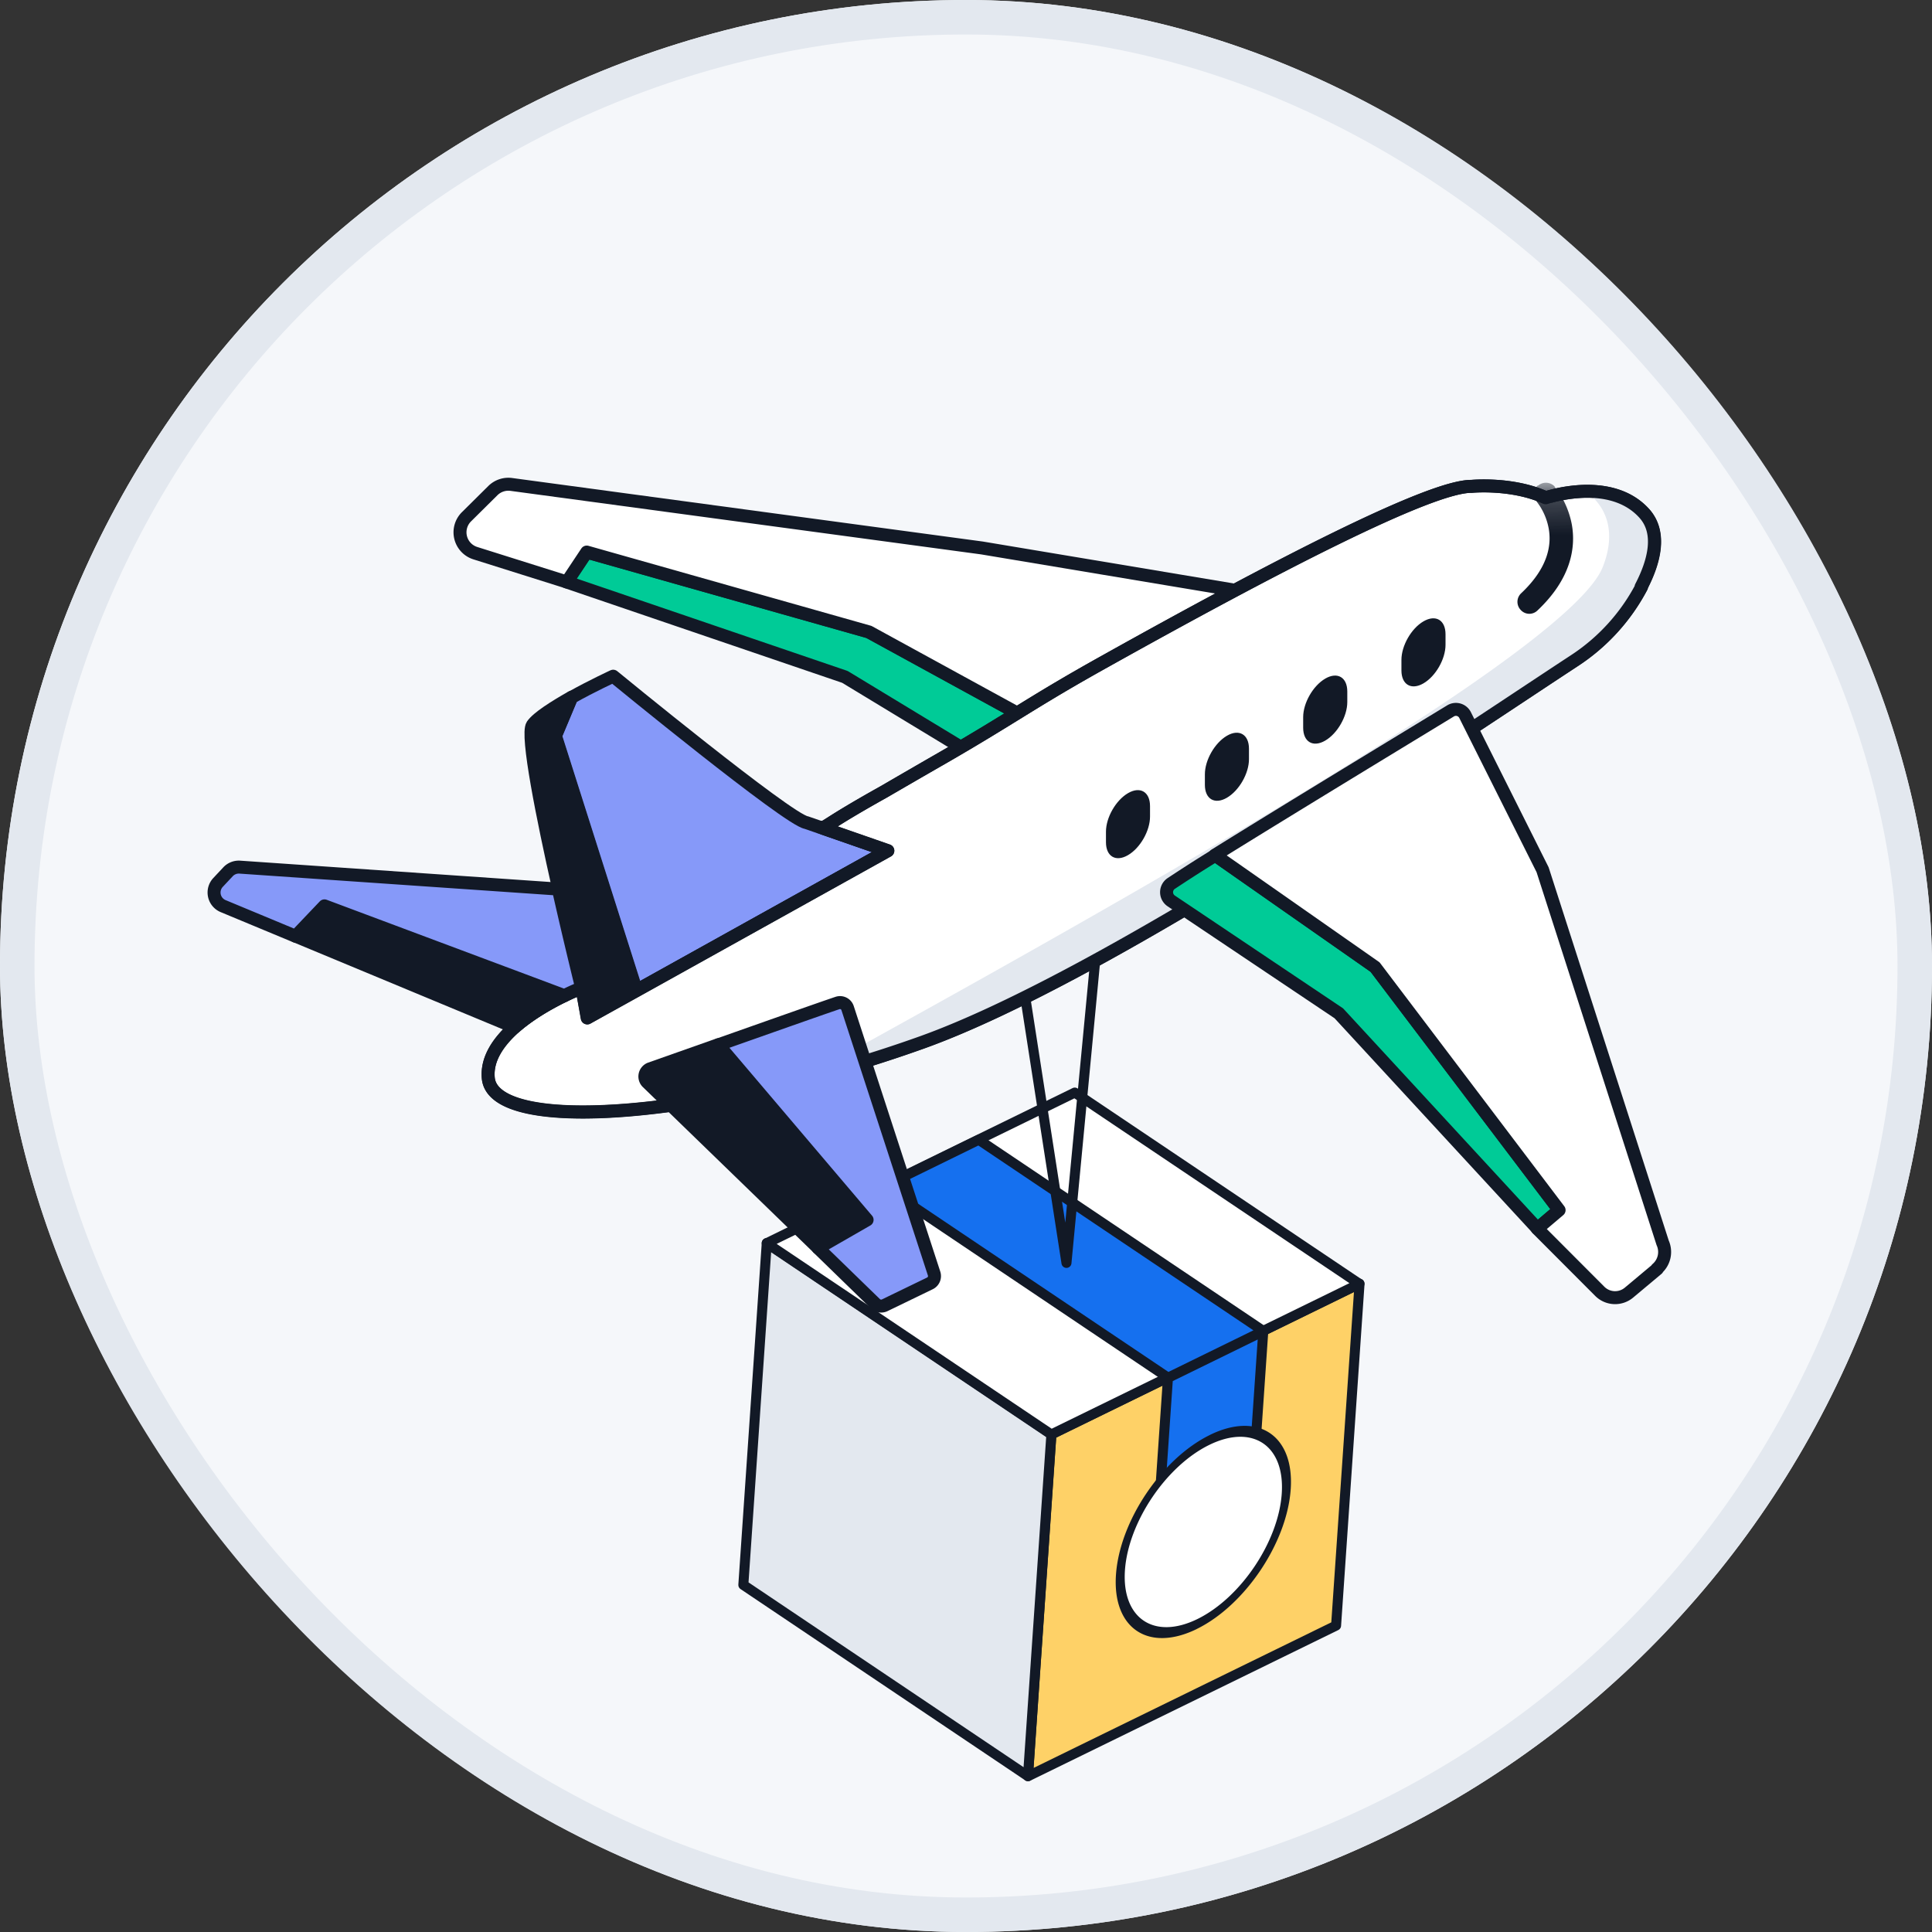
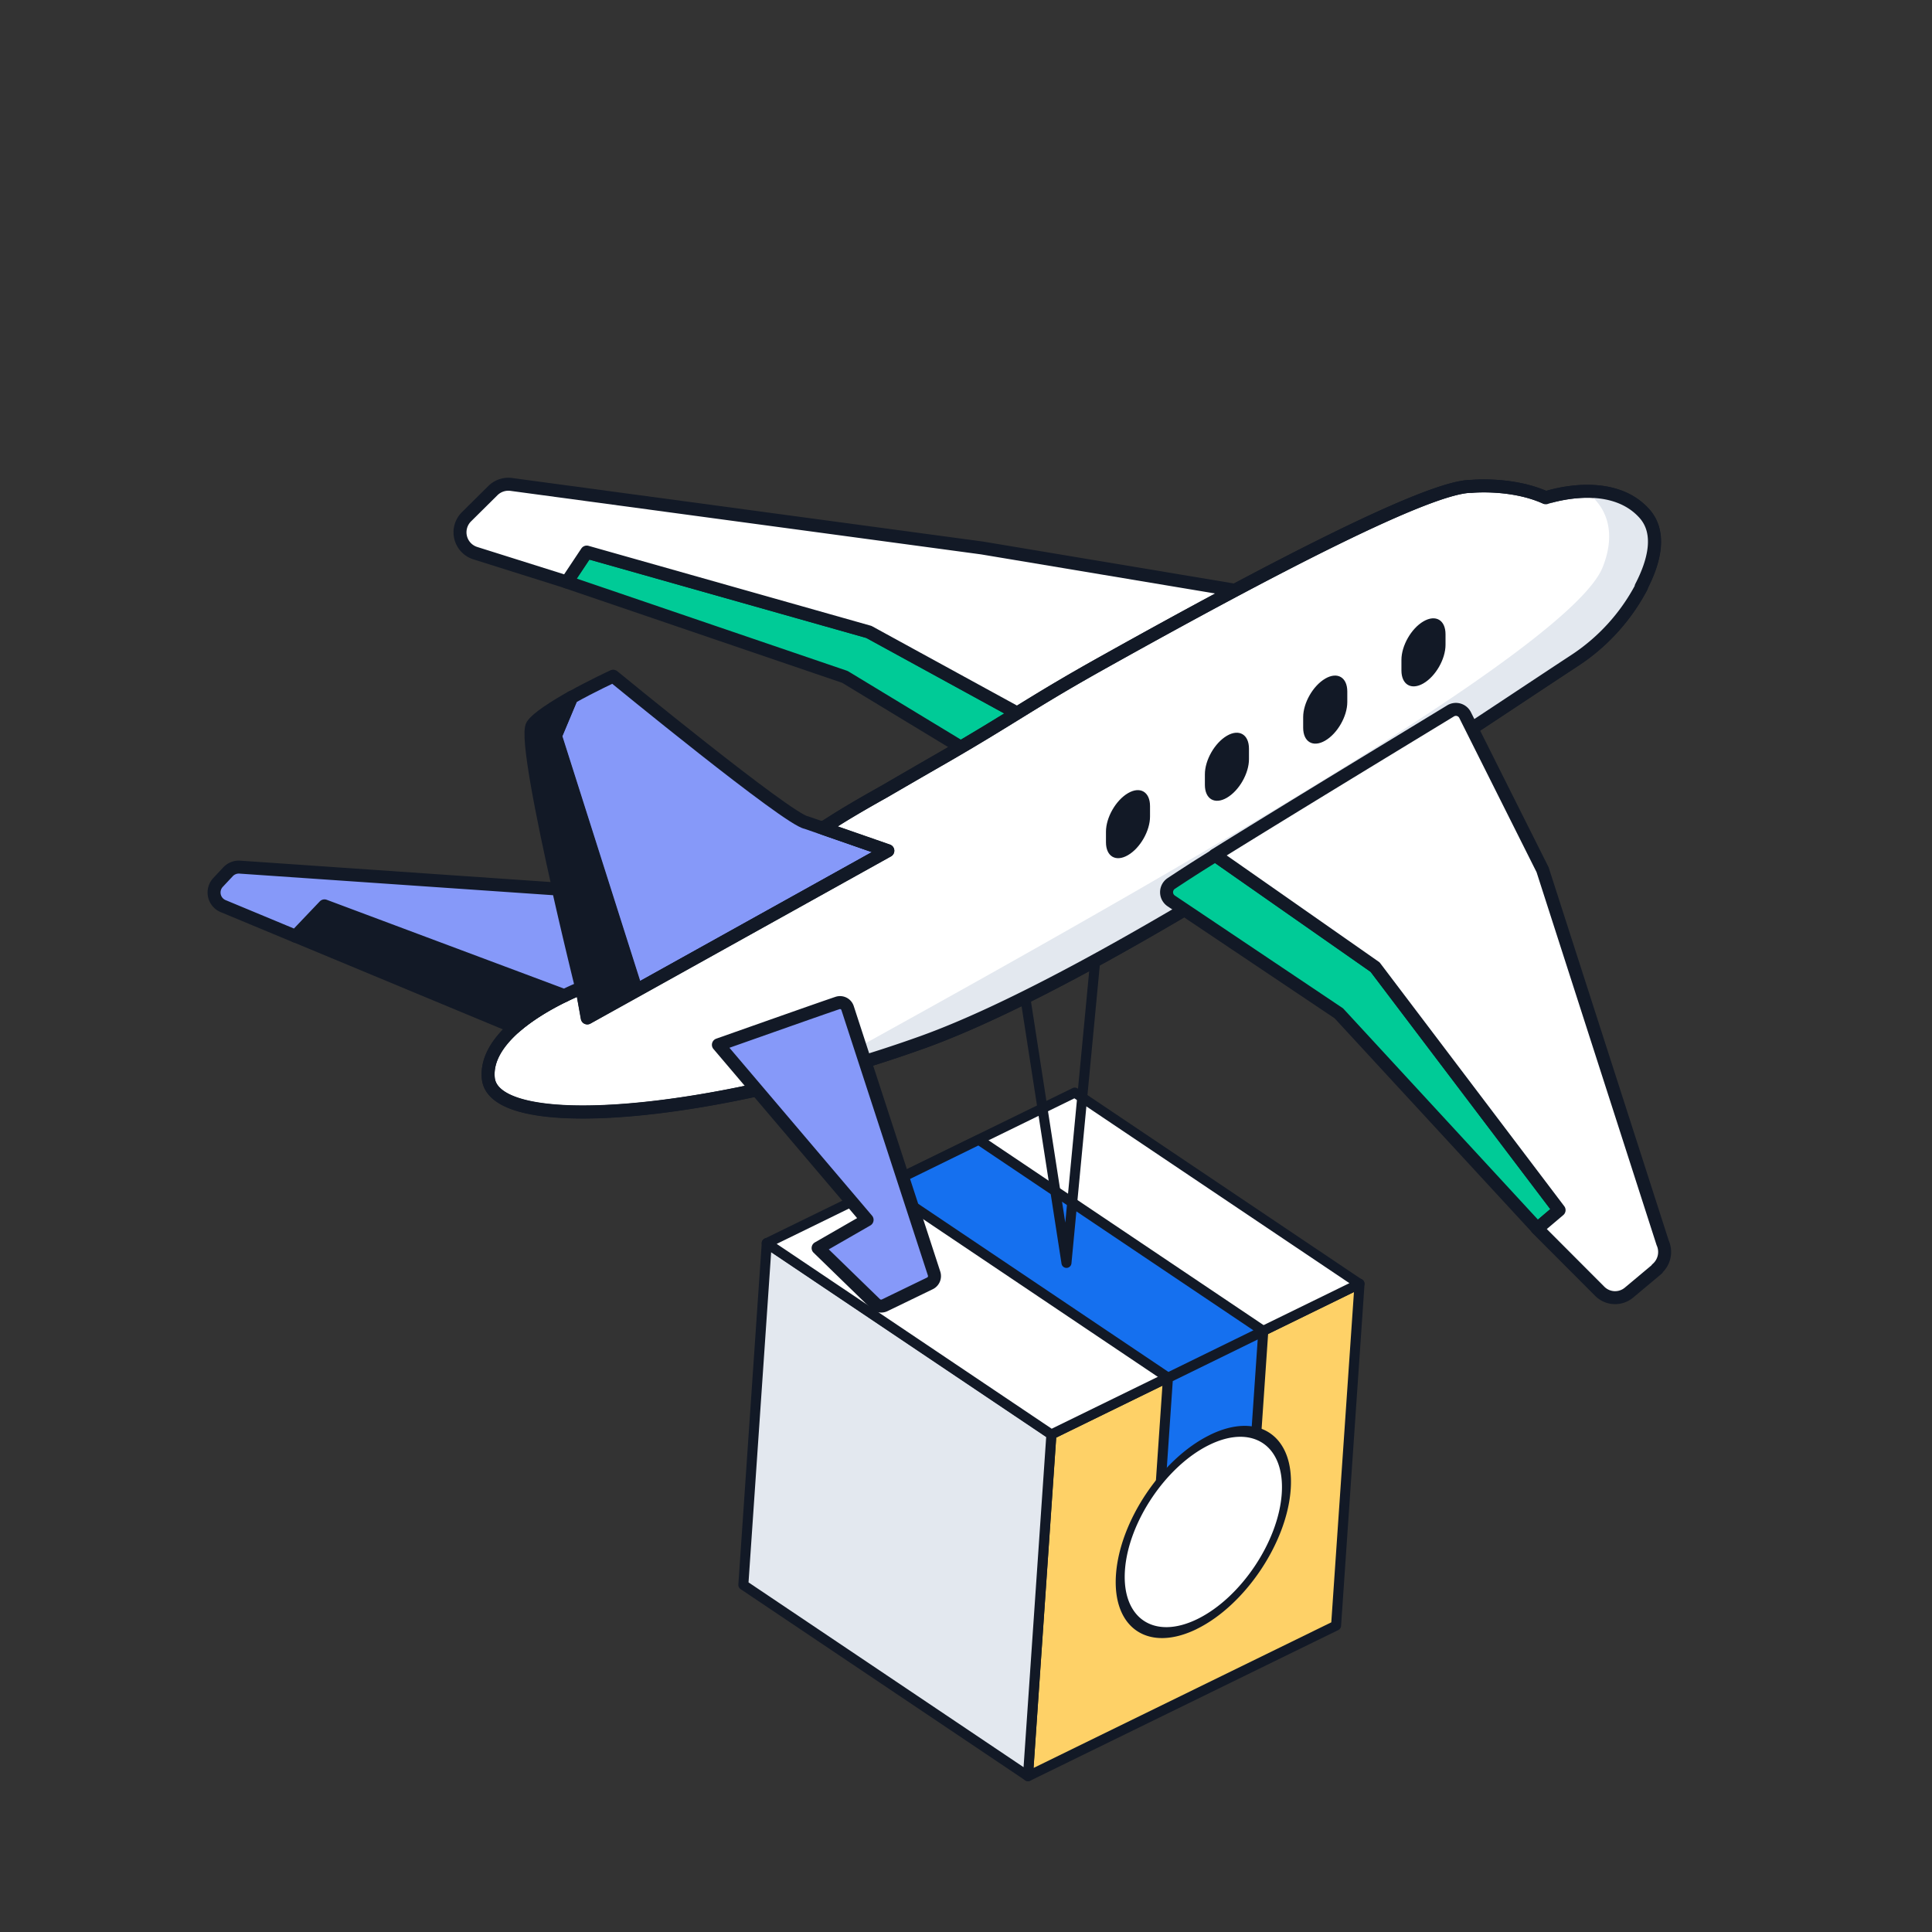
<svg xmlns="http://www.w3.org/2000/svg" width="56" height="56" viewBox="0 0 56 56" fill="none">
  <rect x="0" y="0" width="56" height="56" fill="#333333" stroke="none" />
  <g clip-path="url(#a)">
-     <rect width="56" height="56" rx="28" fill="#F5F7FA" />
    <path d="m39.407 37.208-8.93 4.366-.68 9.911 8.93-4.367z" fill="#FED167" stroke="#121926" stroke-width=".29" stroke-linecap="round" stroke-linejoin="round" />
    <path d="m22.225 36.03 8.25 5.543-.679 9.91-8.25-5.543z" fill="#E3E8EF" stroke="#121926" stroke-width=".29" stroke-linecap="round" stroke-linejoin="round" />
    <path d="m31.153 31.669-8.93 4.366 8.25 5.544 8.93-4.366z" fill="#fff" stroke="#121926" stroke-width=".29" stroke-linecap="round" stroke-linejoin="round" />
    <path d="m36.617 38.585-2.763 1.353-.401 5.853 2.763-1.354zm-8.248-5.549-2.763 1.353 8.25 5.544 2.764-1.353z" fill="#1570EF" stroke="#121926" stroke-width=".29" stroke-linecap="round" stroke-linejoin="round" />
    <path fill-rule="evenodd" clip-rule="evenodd" d="M32.477 45.58c-.101 1.475.893 2.143 2.22 1.494 1.326-.65 2.484-2.371 2.585-3.845s-.893-2.142-2.22-1.493c-1.326.65-2.484 2.371-2.585 3.845" fill="#fff" />
    <path d="M32.347 45.645a.28.28 0 0 1 .14-.209c.072-.035.126.001.12.081zm.26-.128a.28.28 0 0 1-.14.208c-.072.036-.126 0-.12-.08zm0 0c-.095 1.394.845 2.026 2.1 1.412l-.02.29c-1.4.684-2.447-.02-2.34-1.574zm2.1 1.412c1.255-.614 2.35-2.242 2.445-3.636l.26-.128c-.106 1.554-1.326 3.368-2.725 4.053zm2.445-3.636c.095-1.394-.845-2.026-2.1-1.412l.02-.29c1.4-.684 2.447.02 2.34 1.574zm-2.1-1.412c-1.255.614-2.35 2.242-2.445 3.636l-.26.128c.106-1.554 1.326-3.369 2.725-4.053z" fill="#121926" />
    <path d="m28.192 19.07 2.72 17.536 1.84-19.34" stroke="#121926" stroke-width=".29" stroke-linejoin="round" />
    <path d="M29.768 20.824q-.867.495-1.687.973L24.49 19.62l-8.07-2.752.577-.867 8.181 2.315 4.584 2.509z" fill="#00CB97" stroke="#121926" stroke-width=".376" stroke-linecap="round" stroke-linejoin="round" />
    <path d="M36.191 17.175a528 528 0 0 0-6.42 3.65l-4.583-2.508-8.181-2.315-.577.867-2.655-.836a.634.634 0 0 1-.254-1.054l.769-.762a.64.64 0 0 1 .54-.174l13.633 1.84 7.734 1.292z" fill="#fff" stroke="#121926" stroke-width=".376" stroke-linecap="round" stroke-linejoin="round" />
    <path d="m25.73 24.66-7.294 4.056-2.344-7.375.471-1.124c.602-.337 1.21-.617 1.21-.617s5.08 4.168 5.6 4.243z" fill="#8699F9" stroke="#121926" stroke-width=".376" stroke-linecap="round" stroke-linejoin="round" />
    <path d="m18.446 28.712-1.42.793-.156-.874s-.329-1.317-.676-2.864c-.459-2.04-.949-4.468-.763-4.749.149-.218.645-.53 1.141-.811l-.471 1.123 2.345 7.376z" fill="#121926" stroke="#121926" stroke-width=".376" stroke-linecap="round" stroke-linejoin="round" />
    <path d="M47.573 17.01h.007a5.8 5.8 0 0 1-1.973 2.154c-3.833 2.514-13.521 9.129-18.886 11.05-1.204.431-2.42.8-3.585 1.093-4.764 1.204-8.845 1.273-8.982-.056-.056-.562.298-1.067.763-1.48.465-.405 1.042-.723 1.445-.916.298-.144.503-.225.503-.225l.161.874 1.42-.787 7.288-4.056-1.86-.649s-.019-.025 0-.03c.105-.032.297-.22 1.742-1.03.54-.313 1.105-.643 1.681-.974 2.06-1.186 2.587-1.616 4.733-2.808 4.925-2.752 9.44-5.086 10.625-5.073 0 0 1.172-.113 2.152.33 0 0 .521-.174 1.154-.187.57-.006 1.24.119 1.712.65.49.56.285 1.384-.1 2.12" fill="#fff" stroke="#121926" stroke-width=".376" stroke-linecap="round" stroke-linejoin="round" />
    <path d="M47.57 17.02h.007a5.8 5.8 0 0 1-1.972 2.154c-3.833 2.515-13.522 9.129-18.887 11.05-1.203.431-2.42.8-3.585 1.093 10.408-5.722 22.385-12.524 23.321-14.876.478-1.199-.055-1.904-.496-2.19.57-.007 1.24.118 1.712.648.49.562.285 1.386-.1 2.122" fill="#E3E8EF" />
    <path d="M44.805 14.336s1.297 1.46-.471 3.12z" fill="#fff" />
    <mask id="b" style="mask-type:alpha" maskUnits="userSpaceOnUse" x="13" y="13" width="36" height="20">
      <path d="M47.564 17.023h.006a5.8 5.8 0 0 1-1.973 2.152c-3.833 2.515-13.521 9.13-18.886 11.052-1.203.43-2.42.798-3.585 1.092-4.764 1.204-8.845 1.273-8.981-.056-.056-.562.297-1.068.762-1.48.466-.405 1.042-.723 1.446-.917a9 9 0 0 1 .502-.224l.161.873 1.42-.786 7.289-4.056-1.861-.649s-.019-.025 0-.031c.105-.031.297-.219 1.743-1.03.54-.312 1.104-.643 1.68-.973 2.06-1.186 2.587-1.616 4.733-2.808 4.925-2.752 9.44-5.086 10.625-5.074 0 0 1.172-.112 2.152.331 0 0 .521-.175 1.154-.187.57-.006 1.24.118 1.712.649.49.562.285 1.385-.1 2.122" fill="#fff" stroke="#000" stroke-width=".376" stroke-linecap="round" stroke-linejoin="round" />
    </mask>
    <g mask="url(#b)">
-       <path fill-rule="evenodd" clip-rule="evenodd" d="M44.58 14.079a.347.347 0 0 1 .484.024l-.255.225.255-.224v.006s.006.012.012.018c.013.013.031.038.05.063q.057.077.143.218c.105.187.229.462.291.793.124.692-.037 1.59-.999 2.496a.336.336 0 0 1-.483-.019.34.34 0 0 1 .018-.487c.8-.755.875-1.422.794-1.872a1.8 1.8 0 0 0-.21-.574c-.038-.069-.075-.118-.1-.156a.2.2 0 0 0-.031-.037v-.007a.34.34 0 0 1 .031-.48z" fill="#121926" />
-     </g>
+       </g>
    <path d="M47.58 17.012a5.74 5.74 0 0 1-1.967 2.153c-3.833 2.515-13.527 9.13-18.892 11.051-6.104 2.184-12.4 2.696-12.567 1.043-.056-.562.298-1.068.77-1.486.465-.405 1.035-.724 1.438-.917.298-.144.503-.225.503-.225l.155.874 1.42-.793 7.294-4.056-1.954-.68c.187.025 0 0 1.836-1.023q.82-.477 1.688-.974c2.059-1.185 2.586-1.616 4.732-2.814 4.919-2.745 9.434-5.086 10.619-5.067 0 0 1.172-.118 2.152.33 0 0 1.873-.648 2.86.463.49.555.285 1.379-.1 2.121z" stroke="#121926" stroke-width=".376" stroke-linecap="round" stroke-linejoin="round" />
-     <path d="m25.133 35.355-1.42.817-4.95-4.799a.24.24 0 0 1 .08-.393l1.98-.699z" fill="#121926" stroke="#121926" stroke-width=".376" stroke-linecap="round" stroke-linejoin="round" />
    <path d="m26.957 37.198-1.315.637a.24.24 0 0 1-.267-.044l-1.662-1.616 1.42-.817-4.31-5.074c1.345-.474 2.877-1.017 3.448-1.21a.23.23 0 0 1 .298.15l2.505 7.687a.235.235 0 0 1-.117.287" fill="#8699F9" stroke="#121926" stroke-width=".376" stroke-linecap="round" stroke-linejoin="round" />
    <path d="M16.357 28.858c-.403.193-.98.512-1.44.917l-6.35-2.64.837-.88z" fill="#121926" stroke="#121926" stroke-width=".376" stroke-linecap="round" stroke-linejoin="round" />
    <path d="M16.86 28.634s-.205.075-.502.225l-6.953-2.602-.838.88-2.102-.874a.427.427 0 0 1-.143-.687l.292-.312a.43.43 0 0 1 .334-.13l9.236.636c.347 1.541.676 2.864.676 2.864" fill="#8699F9" stroke="#121926" stroke-width=".376" stroke-linecap="round" stroke-linejoin="round" />
    <path d="m45.195 35.075-.633.536-5.756-6.24-4.857-3.257a.304.304 0 0 1 0-.506c.292-.193.739-.486 1.278-.817l4.64 3.245L45.2 35.08z" fill="#00CB97" stroke="#121926" stroke-width=".376" stroke-linecap="round" stroke-linejoin="round" />
    <path d="m48.038 36.78-.82.686a.627.627 0 0 1-.849-.038l-1.811-1.815.633-.537-5.335-7.045-4.64-3.245c2.166-1.348 5.806-3.557 6.83-4.181a.297.297 0 0 1 .422.125l2.245 4.48 3.48 10.814a.645.645 0 0 1-.168.755z" fill="#fff" stroke="#121926" stroke-width=".376" stroke-linecap="round" stroke-linejoin="round" />
    <path d="M32.696 22.99c.353-.206.638-.037.638.375v.305c0 .412-.285.911-.639 1.117-.353.206-.638.038-.638-.374v-.306c0-.412.285-.91.639-1.117m5.716-3.32c.354-.206.64-.038.64.374v.306c0 .412-.286.911-.64 1.117-.353.206-.639.038-.639-.374v-.306c0-.412.286-.911.64-1.117m-2.85 1.656c.353-.206.639-.037.639.375v.305c0 .412-.286.911-.64 1.117-.353.206-.638.038-.638-.374v-.306c0-.412.285-.91.639-1.117m5.697-3.316c.354-.206.639-.038.639.374v.306c0 .412-.285.911-.639 1.117s-.639.037-.639-.374v-.306c0-.412.285-.911.639-1.117" fill="#121926" />
  </g>
-   <rect x=".5" y=".5" width="55" height="55" rx="27.5" stroke="#E3E8EF" />
  <defs>
    <clipPath id="a">
      <rect width="56" height="56" rx="28" fill="#fff" />
    </clipPath>
  </defs>
</svg>